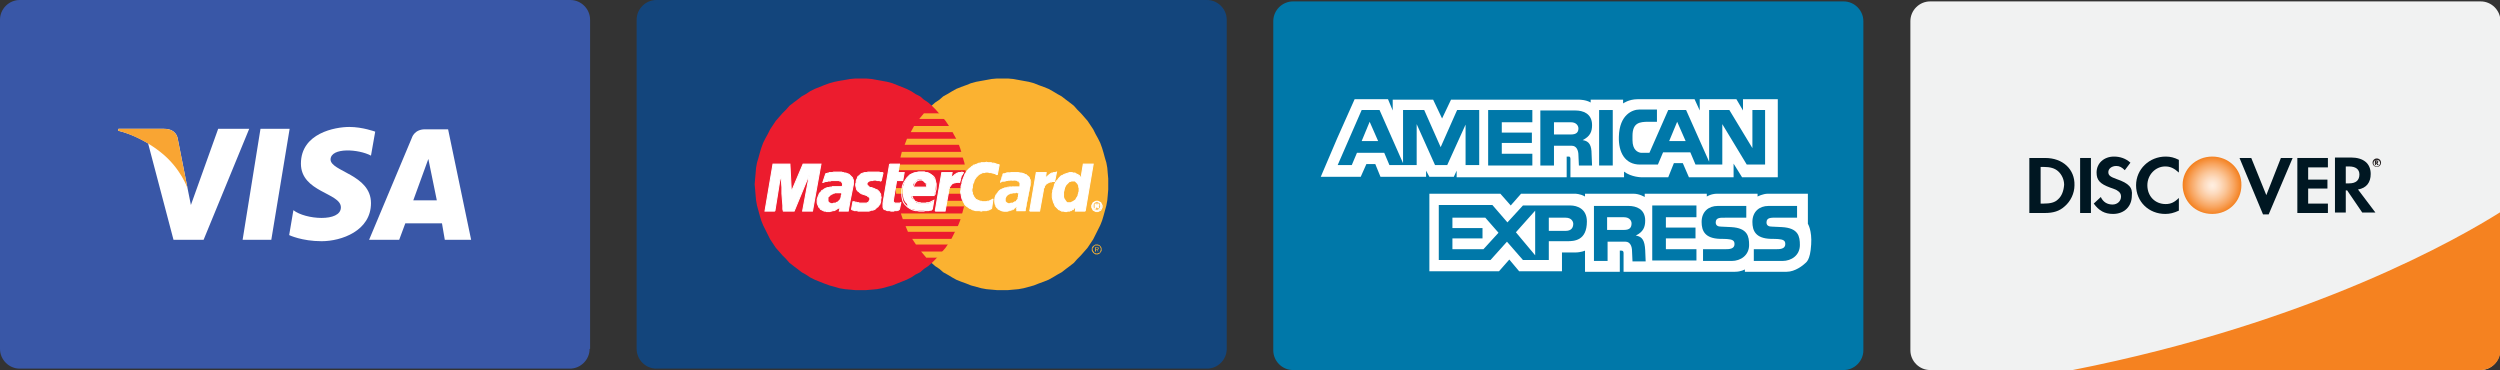
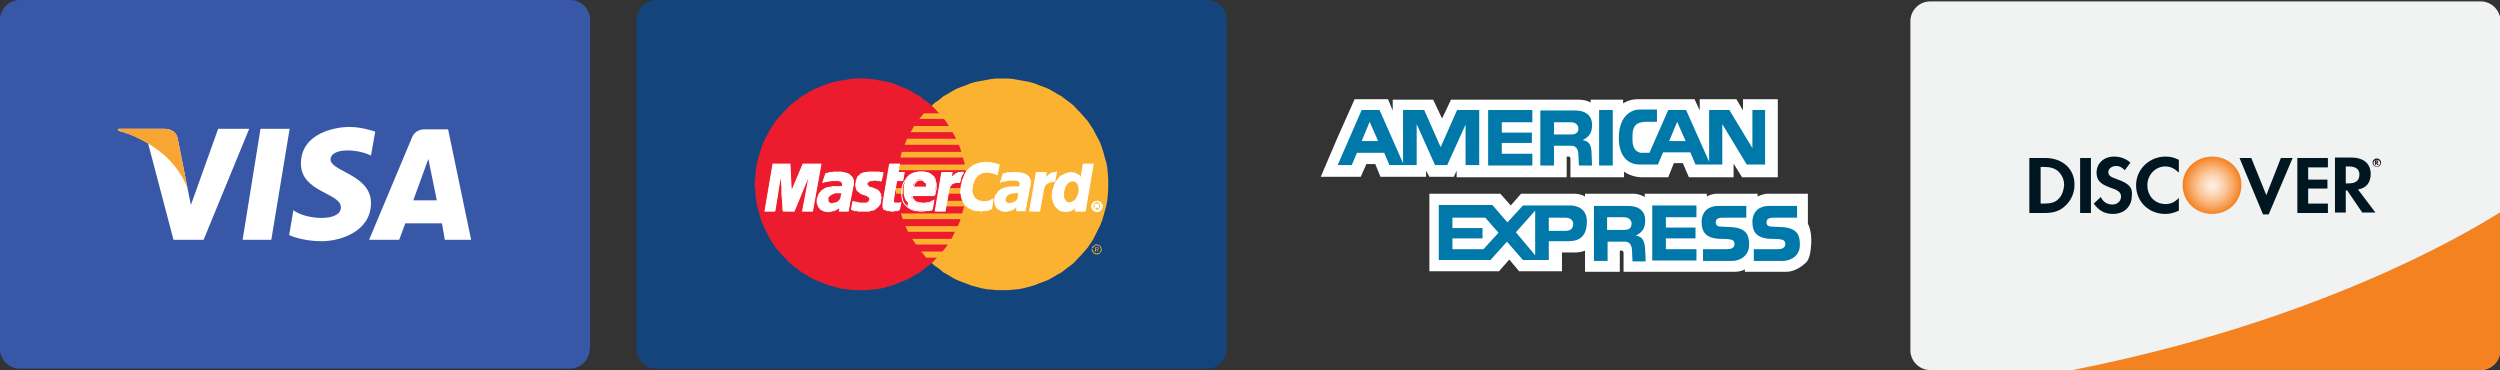
<svg xmlns="http://www.w3.org/2000/svg" version="1.1" id="Layer_1" x="0px" y="0px" viewBox="0 0 531.7 78.7" style="enable-background:new 0 0 531.7 78.7;" xml:space="preserve">
  <rect x="0" y="0" width="531.7" height="78.7" fill="#333333" stroke="none" />
  <style type="text/css">
	.st0{fill:#3957A7;}
	.st1{fill:#FFFFFF;}
	.st2{fill:#F9A533;}
	.st3{fill:#13457C;}
	.st4{fill-rule:evenodd;clip-rule:evenodd;fill:#FBB231;}
	.st5{fill-rule:evenodd;clip-rule:evenodd;fill:#EC1C2E;}
	.st6{fill-rule:evenodd;clip-rule:evenodd;fill:#FFFFFF;}
	.st7{fill:none;stroke:#FFFFFF;stroke-width:0.216;stroke-miterlimit:2.613;}
	.st8{fill:#0078A9;}
	.st9{fill:#F1F2F2;}
	.st10{fill:#F58220;}
	.st11{fill:url(#SVGID_1_);}
	.st12{fill:#001722;}
	.st13{fill:#231F20;}
</style>
  <g>
    <path class="st0" d="M125.4,74.2c0,2.3-1.9,4.2-4.2,4.2H4.2c-2.3,0-4.2-1.9-4.2-4.2v-70C0,1.9,1.9,0,4.2,0h117.1   c2.3,0,4.2,1.9,4.2,4.2V74.2z" />
    <g>
      <polygon class="st1" points="57.7,51 51.6,51 55.4,27.4 61.6,27.4   " />
      <path class="st1" d="M46.4,27.4l-5.8,16.2l-0.7-3.5v0l-2.1-10.6c0,0-0.2-2.1-2.9-2.1h-9.7l-0.1,0.4c0,0,3,0.6,6.4,2.7L36.9,51h6.4    L53,27.4H46.4z" />
      <path class="st1" d="M94.6,51h5.6l-4.9-23.5h-4.9c-2.3,0-2.8,1.8-2.8,1.8L78.5,51h6.4l1.3-3.5h7.8L94.6,51z M87.9,42.6l3.2-8.8    l1.8,8.8H87.9z" />
      <path class="st1" d="M78.9,33.1l0.9-5.1c0,0-2.7-1-5.5-1c-3,0-10.3,1.3-10.3,7.8c0,6.1,8.5,6.2,8.5,9.3c0,3.2-7.6,2.6-10.1,0.6    L61.5,50c0,0,2.7,1.3,6.9,1.3c4.2,0,10.5-2.2,10.5-8.1c0-6.1-8.6-6.7-8.6-9.3C70.4,31.3,76.3,31.7,78.9,33.1z" />
    </g>
    <path class="st2" d="M39.9,40.1l-2.1-10.6c0,0-0.2-2.1-2.9-2.1h-9.7l-0.1,0.4c0,0,4.6,1,9.1,4.6C38.5,35.8,39.9,40.1,39.9,40.1z" />
  </g>
  <g>
    <path class="st3" d="M260.9,74.2c0,2.3-1.9,4.2-4.2,4.2H139.6c-2.3,0-4.2-1.9-4.2-4.2v-70c0-2.3,1.9-4.2,4.2-4.2h117.1   c2.3,0,4.2,1.9,4.2,4.2V74.2z" />
    <g>
      <polygon class="st4" points="213.2,61.7 214.4,61.7 215.5,61.6 216.6,61.5 217.7,61.3 218.8,61 219.9,60.7 220.9,60.3 222,59.9     223,59.5 223.9,59 224.9,58.4 225.8,57.9 226.7,57.2 227.5,56.6 228.4,55.9 229.1,55.1 229.9,54.3 230.6,53.5 231.3,52.7     231.9,51.8 232.5,50.9 233,49.9 233.5,48.9 234,47.9 234.4,46.9 234.7,45.9 235,44.8 235.3,43.7 235.5,42.6 235.6,41.5     235.7,40.3 235.7,39.2 235.7,38 235.6,36.9 235.5,35.7 235.3,34.6 235,33.6 234.7,32.5 234.4,31.5 234,30.4 233.5,29.4 233,28.5     232.5,27.5 231.9,26.6 231.3,25.7 230.6,24.9 229.9,24.1 229.1,23.3 228.4,22.5 227.5,21.8 226.7,21.2 225.8,20.5 224.9,20     223.9,19.4 223,18.9 222,18.5 220.9,18.1 219.9,17.7 218.8,17.4 217.7,17.2 216.6,17 215.5,16.8 214.4,16.7 213.2,16.7 212,16.7     210.9,16.8 209.8,17 208.7,17.2 207.6,17.4 206.5,17.7 205.5,18.1 204.4,18.5 203.4,18.9 202.5,19.4 201.5,20 200.6,20.5     199.8,21.2 198.9,21.8 198.1,22.5 197.3,23.3 196.6,24.1 195.9,24.9 195.2,25.7 194.6,26.6 194,27.5 193.4,28.5 192.9,29.4     192.5,30.4 192.1,31.5 191.7,32.5 191.4,33.6 191.2,34.6 191,35.7 190.8,36.9 190.8,38 190.7,39.2 190.8,40.3 190.8,41.5     191,42.6 191.2,43.7 191.4,44.8 191.7,45.9 192.1,46.9 192.5,47.9 192.9,48.9 193.4,49.9 194,50.9 194.6,51.8 195.2,52.7     195.9,53.5 196.6,54.3 197.3,55.1 198.1,55.9 198.9,56.6 199.8,57.2 200.6,57.9 201.5,58.4 202.5,59 203.4,59.5 204.4,59.9     205.5,60.3 206.5,60.7 207.6,61 208.7,61.3 209.8,61.5 210.9,61.6 212,61.7 213.2,61.7 213.2,61.7   " />
      <polygon class="st5" points="183.1,61.7 184.2,61.7 185.4,61.6 186.5,61.5 187.6,61.3 188.7,61 189.8,60.7 190.8,60.3 191.8,59.9     192.8,59.5 193.8,59 194.7,58.4 195.7,57.9 196.5,57.2 197.4,56.6 198.2,55.9 199,55.1 199.7,54.3 200.4,53.5 201.1,52.7     201.7,51.8 202.3,50.9 202.8,49.9 203.3,48.9 203.8,47.9 204.2,46.9 204.5,45.9 204.8,44.8 205.1,43.7 205.3,42.6 205.4,41.5     205.5,40.3 205.6,39.2 205.5,38 205.4,36.9 205.3,35.7 205.1,34.6 204.8,33.6 204.5,32.5 204.2,31.5 203.8,30.4 203.3,29.4     202.8,28.5 202.3,27.5 201.7,26.6 201.1,25.7 200.4,24.9 199.7,24.1 199,23.3 198.2,22.5 197.4,21.8 196.5,21.2 195.7,20.5     194.7,20 193.8,19.4 192.8,18.9 191.8,18.5 190.8,18.1 189.8,17.7 188.7,17.4 187.6,17.2 186.5,17 185.4,16.8 184.2,16.7     183.1,16.7 181.9,16.7 180.8,16.8 179.7,17 178.5,17.2 177.5,17.4 176.4,17.7 175.3,18.1 174.3,18.5 173.3,18.9 172.3,19.4     171.4,20 170.5,20.5 169.6,21.2 168.8,21.8 167.9,22.5 167.2,23.3 166.4,24.1 165.7,24.9 165,25.7 164.4,26.6 163.8,27.5     163.3,28.5 162.8,29.4 162.3,30.4 161.9,31.5 161.6,32.5 161.3,33.6 161,34.6 160.8,35.7 160.7,36.9 160.6,38 160.5,39.2     160.6,40.3 160.7,41.5 160.8,42.6 161,43.7 161.3,44.8 161.6,45.9 161.9,46.9 162.3,47.9 162.8,48.9 163.3,49.9 163.8,50.9     164.4,51.8 165,52.7 165.7,53.5 166.4,54.3 167.2,55.1 167.9,55.9 168.8,56.6 169.6,57.2 170.5,57.9 171.4,58.4 172.3,59     173.3,59.5 174.3,59.9 175.3,60.3 176.4,60.7 177.5,61 178.5,61.3 179.7,61.5 180.8,61.6 181.9,61.7 183.1,61.7 183.1,61.7   " />
      <polygon class="st4" points="195.5,25.3 207.5,25.3 207.5,24.1 196.5,24.1 195.5,25.3 195.5,25.3   " />
      <polygon class="st4" points="193.7,28.1 207.5,28.1 207.5,26.8 194.4,26.8 193.7,28.1 193.7,28.1   " />
      <polygon class="st4" points="192.4,30.8 207.5,30.8 207.5,29.5 192.9,29.5 192.4,30.8 192.4,30.8   " />
      <polygon class="st4" points="191.5,33.5 207.5,33.5 207.5,32.3 191.8,32.3 191.5,33.5 191.5,33.5   " />
      <polygon class="st4" points="192,46.6 207.5,46.6 207.5,45.4 191.6,45.4 192,46.6 192,46.6   " />
      <polygon class="st4" points="193.1,49.3 207.5,49.3 207.5,48.1 192.6,48.1 193.1,49.3 193.1,49.3   " />
      <polygon class="st4" points="194.8,52 207.5,52 207.5,50.8 194,50.8 194.8,52 194.8,52   " />
      <polygon class="st4" points="197,54.8 207.5,54.8 207.5,53.5 195.9,53.5 197,54.8 197,54.8   " />
      <polygon class="st4" points="190.9,36.2 207.5,36.2 207.5,35 191.2,35 190.9,36.2 190.9,36.2   " />
      <polygon class="st4" points="201,43.9 207.3,43.9 207.3,42.7 201.2,42.7 201,43.9 201,43.9   " />
      <polygon class="st4" points="201.5,41.2 207.3,41.2 207.3,40 201.7,40 201.5,41.2 201.5,41.2   " />
      <polygon class="st4" points="190.5,40 192.1,40 192.1,41.2 190.6,41.2 190.5,40 190.5,40   " />
      <polygon class="st6" points="187.4,38.5 187.3,38.5 187.2,38.5 187.1,38.4 187,38.4 186.9,38.4 186.8,38.4 186.8,38.4 186.6,38.4     186.5,38.4 186.4,38.3 186.3,38.3 186.1,38.3 186,38.3 185.8,38.3 185.6,38.4 185.4,38.4 185.2,38.4 185.1,38.4 185,38.5     184.8,38.5 184.7,38.6 184.6,38.6 184.6,38.7 184.5,38.8 184.4,38.8 184.4,38.9 184.4,39 184.4,39.1 184.4,39.2 184.4,39.3     184.5,39.4 184.6,39.5 184.7,39.6 184.9,39.8 185.1,39.9 185.4,39.9 185.6,40 185.9,40.1 186.1,40.2 186.3,40.3 186.6,40.4     186.8,40.6 187,40.8 187.1,41 187.3,41.3 187.3,41.6 187.4,42 187.3,42.5 187.3,42.9 187.2,43.2 187.1,43.5 186.9,43.7 186.7,44     186.5,44.1 186.3,44.3 186.1,44.5 185.9,44.6 185.6,44.7 185.3,44.7 185.1,44.8 184.8,44.9 184.6,44.9 184.3,44.9 184.1,44.9     183.8,44.9 183.5,44.9 183.2,44.9 182.9,44.9 182.7,44.9 182.5,44.9 182.3,44.8 182.2,44.8 182,44.8 181.8,44.8 181.7,44.8     181.6,44.7 181.4,44.7 181.3,44.6 181.2,44.6 181.1,44.5 181.4,42.9 181.5,42.9 181.6,42.9 181.7,42.9 181.8,43 181.9,43     182.1,43 182.3,43.1 182.4,43.1 182.6,43.1 182.8,43.2 183,43.2 183.2,43.2 183.5,43.2 183.7,43.2 183.9,43.2 184.1,43.2     184.3,43.2 184.5,43.1 184.7,43 184.8,42.9 184.8,42.8 184.9,42.7 184.9,42.6 185,42.5 185,42.2 184.9,42 184.8,41.9 184.6,41.8     184.4,41.6 184.1,41.5 183.8,41.4 183.5,41.3 183.2,41.2 182.9,41 182.7,40.8 182.4,40.6 182.2,40.3 182.1,39.9 182,39.5     182,39.1 182.1,38.8 182.1,38.5 182.2,38.2 182.3,38 182.4,37.7 182.5,37.5 182.7,37.4 182.9,37.2 183.1,37 183.3,36.9     183.6,36.8 183.9,36.7 184.3,36.7 184.6,36.6 185,36.6 185.5,36.6 185.8,36.6 186,36.6 186.3,36.6 186.5,36.6 186.7,36.6     186.8,36.6 187,36.6 187.1,36.7 187.3,36.7 187.4,36.7 187.5,36.7 187.6,36.7 187.6,36.7 187.7,36.7 187.8,36.8 187.8,36.8     187.4,38.5 187.4,38.5   " />
      <polyline class="st7" points="187.4,38.5 187.4,38.5 187.3,38.5 187.2,38.5 187.1,38.4 187,38.4 186.9,38.4 186.8,38.4     186.8,38.4 186.6,38.4 186.5,38.4 186.4,38.3 186.3,38.3 186.1,38.3 186,38.3 185.8,38.3 185.6,38.4 185.4,38.4 185.4,38.4     185.2,38.4 185.1,38.4 185,38.5 184.8,38.5 184.7,38.6 184.6,38.6 184.6,38.7 184.5,38.8 184.4,38.8 184.4,38.9 184.4,39     184.4,39.1 184.4,39.2 184.4,39.3 184.5,39.4 184.6,39.5 184.6,39.5 184.7,39.6 184.9,39.8 185.1,39.9 185.4,39.9 185.6,40     185.9,40.1 186.1,40.2 186.3,40.3 186.6,40.4 186.8,40.6 187,40.8 187.1,41 187.3,41.3 187.3,41.6 187.4,42 187.3,42.5     187.3,42.5 187.3,42.9 187.2,43.2 187.1,43.5 186.9,43.7 186.7,44 186.5,44.1 186.3,44.3 186.1,44.5 185.9,44.6 185.6,44.7     185.3,44.7 185.1,44.8 184.8,44.9 184.6,44.9 184.3,44.9 184.1,44.9 184.1,44.9 183.8,44.9 183.5,44.9 183.2,44.9 182.9,44.9     182.7,44.9 182.5,44.9 182.3,44.8 182.2,44.8 182,44.8 181.8,44.8 181.7,44.8 181.6,44.7 181.4,44.7 181.3,44.6 181.2,44.6     181.1,44.5 181.4,42.9 181.4,42.9 181.5,42.9 181.6,42.9 181.7,42.9 181.8,43 181.9,43 182.1,43 182.3,43.1 182.4,43.1     182.6,43.1 182.8,43.2 183,43.2 183.2,43.2 183.5,43.2 183.7,43.2 183.9,43.2 184.1,43.2 184.1,43.2 184.3,43.2 184.5,43.1     184.7,43 184.8,42.9 184.8,42.8 184.9,42.7 184.9,42.6 185,42.5 185,42.5 185,42.2 184.9,42 184.8,41.9 184.6,41.8 184.4,41.6     184.1,41.5 183.8,41.4 183.5,41.3 183.2,41.2 182.9,41 182.7,40.8 182.4,40.6 182.2,40.3 182.1,39.9 182,39.5 182,39.1 182,39.1     182.1,38.8 182.1,38.5 182.2,38.2 182.3,38 182.4,37.7 182.5,37.5 182.7,37.4 182.9,37.2 183.1,37 183.3,36.9 183.6,36.8     183.9,36.7 184.3,36.7 184.6,36.6 185,36.6 185.5,36.6 185.5,36.6 185.8,36.6 186,36.6 186.3,36.6 186.5,36.6 186.7,36.6     186.8,36.6 187,36.6 187.1,36.7 187.3,36.7 187.4,36.7 187.5,36.7 187.6,36.7 187.6,36.7 187.7,36.7 187.8,36.8 187.8,36.8     187.4,38.5   " />
      <polygon class="st6" points="189.2,34.9 191.3,34.9 191,36.7 192.3,36.7 192,38.4 190.7,38.4 190,42.6 190,42.8 190,42.9     190.1,43 190.2,43.1 190.3,43.2 190.5,43.2 190.6,43.2 190.8,43.2 191,43.2 191.1,43.2 191.3,43.2 191.4,43.2 191.5,43.1     191.6,43.1 191.6,43.1 191.6,43.1 191.3,44.5 191.3,44.5 191.2,44.6 191.2,44.6 191.1,44.6 191.1,44.7 191,44.7 191,44.7     190.9,44.7 190.8,44.8 190.7,44.8 190.6,44.8 190.6,44.8 190.5,44.8 190.3,44.8 190.2,44.8 190.1,44.9 189.5,44.9 189.2,44.8     188.9,44.8 188.7,44.8 188.5,44.7 188.3,44.6 188.2,44.6 188,44.5 187.9,44.4 187.9,44.3 187.8,44.1 187.8,44 187.8,43.9     187.8,43.7 187.8,43.5 187.8,43.4 187.8,43.2 189.2,34.9 189.2,34.9   " />
      <polyline class="st7" points="189.2,34.9 191.3,34.9 191,36.7 192.3,36.7 192,38.4 190.7,38.4 190,42.6 190,42.6 190,42.8     190,42.9 190.1,43 190.2,43.1 190.3,43.2 190.5,43.2 190.6,43.2 190.8,43.2 190.8,43.2 191,43.2 191.1,43.2 191.3,43.2     191.4,43.2 191.5,43.1 191.6,43.1 191.6,43.1 191.6,43.1 191.3,44.5 191.3,44.5 191.3,44.5 191.2,44.6 191.2,44.6 191.1,44.6     191.1,44.7 191,44.7 191,44.7 190.9,44.7 190.8,44.8 190.7,44.8 190.6,44.8 190.6,44.8 190.5,44.8 190.3,44.8 190.2,44.8     190.1,44.9 189.5,44.9 189.5,44.9 189.2,44.8 188.9,44.8 188.7,44.8 188.5,44.7 188.3,44.6 188.2,44.6 188,44.5 187.9,44.4     187.9,44.3 187.8,44.1 187.8,44 187.8,43.9 187.8,43.7 187.8,43.5 187.8,43.4 187.8,43.2 189.2,34.9   " />
      <polyline class="st7" points="194,41.3 194,41.3 194,41.4 194,41.6 194,41.7 194,41.9 194.1,42 194.1,42.1 194.2,42.3 194.3,42.4     194.4,42.5 194.5,42.7 194.6,42.8 194.8,42.9 194.9,42.9 195.1,43 195.2,43.1 195.4,43.1 195.4,43.1 195.6,43.1 195.7,43.1     195.9,43.2 196.1,43.2 196.3,43.2 196.5,43.2 196.7,43.2 196.9,43.2 197.1,43.1 197.4,43.1 197.6,43.1 197.8,43 198,42.9     198.2,42.8 198.4,42.7 198.6,42.6 198.3,44.4 198.3,44.4 198.2,44.5 198.1,44.6 198,44.6 197.9,44.6 197.7,44.7 197.6,44.7     197.5,44.8 197.4,44.8 197.2,44.8 197.1,44.8 196.9,44.8 196.7,44.8 196.5,44.9 196.3,44.9 196.1,44.9 195.9,44.9 195.9,44.9     195.5,44.9 195.1,44.8 194.7,44.8 194.3,44.7 194,44.6 193.6,44.4 193.3,44.2 193,44 192.7,43.7 192.4,43.4 192.2,43.1 192,42.7     191.9,42.2 191.8,41.7 191.8,41.2 191.8,40.5 191.8,40.5 191.8,40.3 191.9,40 191.9,39.7 192,39.4 192.1,39.1 192.3,38.7     192.5,38.4 192.7,38.1 192.9,37.8 193.2,37.5 193.5,37.2 193.9,37 194.4,36.8 194.8,36.7 195.4,36.6 196,36.6 196,36.6     196.3,36.6 196.6,36.6 196.9,36.7 197.2,36.7 197.5,36.8 197.8,37 198.1,37.2 198.4,37.4 198.6,37.6 198.8,37.9 198.9,38.3     199,38.7 199.1,39.1 199.1,39.7 199.1,40.2 198.9,40.9 198.9,41.3 193.4,41.3 193.7,39.8 197,39.8 197,39.8 197.1,39.7     197.1,39.5 197,39.3 197,39.2 197,39 196.9,38.9 196.8,38.8 196.7,38.7 196.7,38.6 196.6,38.5 196.4,38.4 196.3,38.4 196.2,38.3     196.1,38.3 196,38.3 195.8,38.3 195.8,38.3 195.7,38.3 195.5,38.3 195.4,38.3 195.3,38.4 195.2,38.4 195,38.5 194.9,38.6     194.8,38.7 194.7,38.8 194.6,38.9 194.6,39 194.5,39.1 194.4,39.3 194.4,39.4 194.3,39.6 194.3,39.7 194,41.3   " />
      <polygon class="st6" points="212.1,37.2 212,37.1 211.9,37.1 211.8,37 211.7,37 211.6,36.9 211.4,36.9 211.3,36.8 211.2,36.8     211,36.8 210.9,36.7 210.7,36.7 210.6,36.7 210.4,36.7 210.2,36.6 210,36.6 209.8,36.6 209.6,36.6 209.4,36.7 209.2,36.7     209,36.7 208.8,36.8 208.6,36.9 208.4,37 208.2,37.1 208,37.3 207.8,37.5 207.6,37.7 207.4,38 207.2,38.3 207.1,38.7 206.9,39.1     206.8,39.6 206.8,39.9 206.7,40.2 206.7,40.4 206.7,40.7 206.8,40.9 206.8,41.2 206.9,41.4 207,41.6 207.1,41.8 207.2,42     207.4,42.2 207.5,42.4 207.8,42.5 208,42.6 208.2,42.7 208.5,42.8 208.6,42.8 208.7,42.8 208.9,42.9 209,42.9 209.2,42.9     209.4,42.9 209.6,42.9 209.8,42.9 210,42.8 210.2,42.8 210.3,42.8 210.5,42.7 210.7,42.6 210.9,42.5 211.1,42.4 211.2,42.3     210.9,44.3 210.8,44.3 210.8,44.4 210.7,44.4 210.6,44.5 210.6,44.5 210.5,44.6 210.3,44.6 210.2,44.7 210,44.7 209.8,44.8     209.6,44.8 209.3,44.8 209,44.8 208.7,44.9 208.3,44.8 207.9,44.8 207.5,44.8 207.2,44.7 206.8,44.6 206.5,44.4 206.2,44.3     205.8,44 205.5,43.8 205.2,43.5 205,43.1 204.8,42.7 204.6,42.3 204.5,41.9 204.4,41.3 204.3,40.8 204.4,40.2 204.4,39.6     204.5,39.3 204.6,39 204.6,38.7 204.7,38.4 204.8,38.1 204.9,37.9 205,37.6 205.1,37.4 205.2,37.1 205.3,36.9 205.5,36.7     205.6,36.5 205.7,36.3 205.9,36.1 206,36 206.2,35.8 206.4,35.7 206.6,35.5 206.7,35.4 206.9,35.3 207.1,35.1 207.3,35.1     207.5,35 207.8,34.9 208,34.8 208.2,34.7 208.5,34.7 208.7,34.6 209,34.6 209.3,34.6 209.5,34.6 209.8,34.5 210.1,34.6     210.3,34.6 210.5,34.6 210.8,34.6 211,34.7 211.2,34.7 211.4,34.7 211.6,34.8 211.7,34.8 211.9,34.9 212,34.9 212.2,35 212.3,35     212.4,35 212.4,35.1 212.5,35.1 212.1,37.2 212.1,37.2   " />
      <polyline class="st7" points="212.1,37.2 212.1,37.2 212,37.1 211.9,37.1 211.8,37 211.7,37 211.6,36.9 211.4,36.9 211.3,36.8     211.2,36.8 211,36.8 210.9,36.7 210.7,36.7 210.6,36.7 210.4,36.7 210.2,36.6 210,36.6 209.8,36.6 209.8,36.6 209.6,36.6     209.4,36.7 209.2,36.7 209,36.7 208.8,36.8 208.6,36.9 208.4,37 208.2,37.1 208,37.3 207.8,37.5 207.6,37.7 207.4,38 207.2,38.3     207.1,38.7 206.9,39.1 206.8,39.6 206.8,39.6 206.8,39.9 206.7,40.2 206.7,40.4 206.7,40.7 206.8,40.9 206.8,41.2 206.9,41.4     207,41.6 207.1,41.8 207.2,42 207.4,42.2 207.5,42.4 207.8,42.5 208,42.6 208.2,42.7 208.5,42.8 208.5,42.8 208.6,42.8     208.7,42.8 208.9,42.9 209,42.9 209.2,42.9 209.4,42.9 209.6,42.9 209.8,42.9 210,42.8 210.2,42.8 210.3,42.8 210.5,42.7     210.7,42.6 210.9,42.5 211.1,42.4 211.2,42.3 210.9,44.3 210.9,44.3 210.8,44.3 210.8,44.4 210.7,44.4 210.6,44.5 210.6,44.5     210.5,44.6 210.3,44.6 210.2,44.7 210,44.7 209.8,44.8 209.6,44.8 209.3,44.8 209,44.8 208.7,44.9 208.3,44.8 207.9,44.8     207.9,44.8 207.5,44.8 207.2,44.7 206.8,44.6 206.5,44.4 206.2,44.3 205.8,44 205.5,43.8 205.2,43.5 205,43.1 204.8,42.7     204.6,42.3 204.5,41.9 204.4,41.3 204.3,40.8 204.4,40.2 204.4,39.6 204.4,39.6 204.5,39.3 204.6,39 204.6,38.7 204.7,38.4     204.8,38.1 204.9,37.9 205,37.6 205.1,37.4 205.2,37.1 205.3,36.9 205.5,36.7 205.6,36.5 205.7,36.3 205.9,36.1 206,36     206.2,35.8 206.4,35.7 206.6,35.5 206.7,35.4 206.9,35.3 207.1,35.1 207.3,35.1 207.5,35 207.8,34.9 208,34.8 208.2,34.7     208.5,34.7 208.7,34.6 209,34.6 209.3,34.6 209.5,34.6 209.8,34.5 209.8,34.5 210.1,34.6 210.3,34.6 210.5,34.6 210.8,34.6     211,34.7 211.2,34.7 211.4,34.7 211.6,34.8 211.7,34.8 211.9,34.9 212,34.9 212.2,35 212.3,35 212.4,35 212.4,35.1 212.5,35.1     212.1,37.2   " />
      <polygon class="st6" points="230.8,44.9 228.7,44.9 228.8,44 228.8,43.9 228.7,44.1 228.6,44.2 228.4,44.3 228.3,44.5 228.2,44.6     228,44.6 227.9,44.7 227.8,44.8 227.6,44.8 227.5,44.9 227.3,44.9 227.2,44.9 227,44.9 226.9,45 226.7,45 226.6,45 226.2,44.9     225.8,44.9 225.5,44.7 225.2,44.6 224.9,44.3 224.7,44.1 224.4,43.8 224.3,43.5 224.1,43.1 224,42.8 223.9,42.4 223.8,42     223.8,41.6 223.8,41.2 223.9,40.8 223.9,40.5 224.1,40 224.2,39.6 224.3,39.2 224.5,38.8 224.7,38.5 225,38.2 225.2,37.9     225.4,37.7 225.7,37.4 226,37.3 226.3,37.1 226.6,37 226.9,36.9 227.2,36.8 227.5,36.7 227.8,36.7 228,36.7 228.2,36.8     228.4,36.8 228.6,36.8 228.8,36.9 228.9,37 229.1,37.1 229.2,37.1 229.3,37.2 229.5,37.3 229.6,37.4 229.6,37.5 229.7,37.6     229.8,37.7 229.8,37.8 229.9,37.9 229.9,37.9 230.4,34.9 232.5,34.9 230.8,44.9 230.8,44.9   " />
      <polyline class="st7" points="230.8,44.9 228.7,44.9 228.8,44 228.8,43.9 228.8,43.9 228.7,44.1 228.6,44.2 228.4,44.3     228.3,44.5 228.2,44.6 228,44.6 227.9,44.7 227.8,44.8 227.6,44.8 227.5,44.9 227.3,44.9 227.2,44.9 227,44.9 226.9,45 226.7,45     226.6,45 226.6,45 226.2,44.9 225.8,44.9 225.5,44.7 225.2,44.6 224.9,44.3 224.7,44.1 224.4,43.8 224.3,43.5 224.1,43.1     224,42.8 223.9,42.4 223.8,42 223.8,41.6 223.8,41.2 223.9,40.8 223.9,40.5 223.9,40.5 224.1,40 224.2,39.6 224.3,39.2     224.5,38.8 224.7,38.5 225,38.2 225.2,37.9 225.4,37.7 225.7,37.4 226,37.3 226.3,37.1 226.6,37 226.9,36.9 227.2,36.8     227.5,36.7 227.8,36.7 227.8,36.7 228,36.7 228.2,36.8 228.4,36.8 228.6,36.8 228.8,36.9 228.9,37 229.1,37.1 229.2,37.1     229.3,37.2 229.5,37.3 229.6,37.4 229.6,37.5 229.7,37.6 229.8,37.7 229.8,37.8 229.9,37.9 229.9,37.9 230.4,34.9 232.5,34.9     230.8,44.9   " />
      <polygon class="st4" points="227.3,43 227.6,43 227.7,43 227.9,42.9 228.1,42.8 228.3,42.7 228.4,42.6 228.6,42.5 228.7,42.4     228.8,42.2 228.9,42 229,41.9 229.1,41.7 229.2,41.5 229.2,41.3 229.3,41.1 229.3,40.9 229.4,40.7 229.4,40.4 229.4,40.2     229.4,40 229.3,39.8 229.3,39.6 229.3,39.5 229.2,39.3 229.1,39.1 229,39 228.9,38.9 228.8,38.8 228.7,38.7 228.6,38.6     228.4,38.6 228.3,38.6 228.1,38.6 227.9,38.6 227.7,38.7 227.5,38.7 227.4,38.8 227.2,39 227.1,39.1 227,39.2 226.8,39.4     226.7,39.6 226.6,39.8 226.5,40 226.5,40.2 226.4,40.4 226.4,40.6 226.3,40.8 226.3,41.1 226.3,41.5 226.3,41.9 226.4,42.2     226.6,42.5 226.8,42.8 227,43 227.3,43 227.3,43   " />
      <polygon class="st6" points="180.7,43.2 180.4,44.9 178.5,44.9 178.6,44.5 178.6,44.3 178.6,44.1 178.7,43.9 178.6,44.1     178.4,44.2 178.3,44.3 178.1,44.4 177.9,44.5 177.8,44.6 177.6,44.7 177.4,44.8 177.1,44.8 176.9,44.9 176.7,44.9 176.5,45     176.2,45 176,45 175.8,45 175.6,44.9 175.3,44.9 175.1,44.8 174.9,44.7 174.7,44.6 174.5,44.5 174.4,44.3 174.3,44.2 174.1,44     174.1,43.9 174,43.7 173.9,43.5 173.9,43.4 173.8,43.2 173.8,43 173.8,42.8 173.8,42.7 173.8,42.4 173.9,42.1 174,41.8     174.1,41.6 174.2,41.3 174.3,41.1 174.5,40.9 174.7,40.7 174.8,40.5 175.1,40.4 175.3,40.2 175.5,40.1 175.7,40 176,39.9     176.3,39.9 176.5,39.8 176.5,39.8 176.6,39.8 176.6,39.8 176.7,39.8 176.8,39.8 176.9,39.8 177,39.7 177.1,39.7 177.3,39.7     177.4,39.7 177.5,39.7 177.7,39.7 177.8,39.7 177.9,39.7 178,39.7 178.1,39.7 178.3,39.7 178.4,39.7 178.6,39.7 178.8,39.7     178.9,39.7 179,39.7 179.1,39.7 179.1,39.7 179.1,39.6 179.2,39.5 179.2,39.3 179.2,39.2 179.2,39 179.1,38.9 179,38.7     178.9,38.6 178.8,38.5 178.6,38.5 178.4,38.4 178.2,38.4 178,38.4 177.8,38.4 177.6,38.4 177.3,38.4 177.1,38.4 176.8,38.4     176.6,38.5 176.3,38.5 176.1,38.5 175.9,38.6 175.7,38.6 175.5,38.6 175.4,38.7 175.2,38.7 175.1,38.8 175,38.8 175.6,37     175.7,36.9 175.9,36.9 176.1,36.8 176.3,36.8 176.4,36.7 176.6,36.7 176.8,36.7 177,36.7 177.3,36.6 177.5,36.6 177.7,36.6     177.9,36.6 178.2,36.6 178.4,36.6 178.7,36.6 179,36.6 179.2,36.7 179.4,36.7 179.6,36.8 179.9,36.8 180.1,36.9 180.4,37     180.6,37.1 180.8,37.3 181,37.5 181.1,37.6 181.3,37.8 181.4,38.1 181.5,38.3 181.5,38.6 181.5,38.9 181.5,39.2 180.7,43.2     180.7,43.2   " />
      <polyline class="st7" points="180.7,43.2 180.4,44.9 178.5,44.9 178.5,44.9 178.6,44.5 178.6,44.3 178.6,44.1 178.7,43.9     178.7,43.9 178.6,44.1 178.4,44.2 178.3,44.3 178.1,44.4 177.9,44.5 177.8,44.6 177.6,44.7 177.4,44.8 177.1,44.8 176.9,44.9     176.7,44.9 176.5,45 176.2,45 176,45 175.8,45 175.6,44.9 175.6,44.9 175.3,44.9 175.1,44.8 174.9,44.7 174.7,44.6 174.5,44.5     174.4,44.3 174.3,44.2 174.1,44 174.1,43.9 174,43.7 173.9,43.5 173.9,43.4 173.8,43.2 173.8,43 173.8,42.8 173.8,42.7     173.8,42.7 173.8,42.4 173.9,42.1 174,41.8 174.1,41.6 174.2,41.3 174.3,41.1 174.5,40.9 174.7,40.7 174.8,40.5 175.1,40.4     175.3,40.2 175.5,40.1 175.7,40 176,39.9 176.3,39.9 176.5,39.8 176.5,39.8 176.5,39.8 176.6,39.8 176.6,39.8 176.7,39.8     176.8,39.8 176.9,39.8 177,39.7 177.1,39.7 177.3,39.7 177.4,39.7 177.5,39.7 177.7,39.7 177.8,39.7 177.9,39.7 178,39.7     178.1,39.7 178.1,39.7 178.3,39.7 178.4,39.7 178.6,39.7 178.8,39.7 178.9,39.7 179,39.7 179.1,39.7 179.1,39.7 179.1,39.7     179.1,39.6 179.2,39.5 179.2,39.3 179.2,39.2 179.2,39.2 179.2,39 179.1,38.9 179,38.7 178.9,38.6 178.8,38.5 178.6,38.5     178.4,38.4 178.2,38.4 178.2,38.4 178,38.4 177.8,38.4 177.6,38.4 177.3,38.4 177.1,38.4 176.8,38.4 176.6,38.5 176.3,38.5     176.1,38.5 175.9,38.6 175.7,38.6 175.5,38.6 175.4,38.7 175.2,38.7 175.1,38.8 175,38.8 175.6,37 175.6,37 175.7,36.9     175.9,36.9 176.1,36.8 176.3,36.8 176.4,36.7 176.6,36.7 176.8,36.7 177,36.7 177.3,36.6 177.5,36.6 177.7,36.6 177.9,36.6     178.2,36.6 178.4,36.6 178.7,36.6 179,36.6 179,36.6 179.2,36.7 179.4,36.7 179.6,36.8 179.9,36.8 180.1,36.9 180.4,37     180.6,37.1 180.8,37.3 181,37.5 181.1,37.6 181.3,37.8 181.4,38.1 181.5,38.3 181.5,38.6 181.5,38.9 181.5,39.2 180.7,43.2   " />
      <polygon class="st5" points="178.9,41.2 178.9,41.2 178.9,41.1 178.8,41.1 178.7,41.1 178.7,41.1 178.6,41.1 178.4,41.1     178.3,41.1 178.2,41.1 178.1,41.1 178,41.1 177.8,41.1 177.7,41.1 177.6,41.1 177.5,41.2 177.4,41.2 177.4,41.2 177.3,41.2     177.2,41.3 177.2,41.3 177.1,41.3 177,41.4 176.9,41.4 176.8,41.5 176.6,41.6 176.5,41.7 176.5,41.8 176.4,41.8 176.3,41.9     176.2,42 176.2,42.2 176.2,42.3 176.2,42.5 176.2,42.8 176.3,42.9 176.4,43 176.5,43.1 176.6,43.1 176.7,43.2 176.9,43.2     177.1,43.2 177.3,43.1 177.5,43.1 177.7,43.1 177.8,43 178,42.9 178.1,42.9 178.2,42.8 178.3,42.7 178.4,42.6 178.5,42.5     178.5,42.5 178.6,42.4 178.6,42.3 178.7,42.2 178.7,42.1 178.8,41.9 178.8,41.6 178.9,41.4 178.9,41.2 178.9,41.2   " />
      <polygon class="st6" points="164.8,44.9 162.7,44.9 164.4,34.9 168,34.9 168.3,40.8 170.8,34.9 174.6,34.9 172.8,44.9 170.7,44.9     172.1,37.4 172,37.4 168.9,44.9 166.6,44.9 166.5,44.5 166.5,43.7 166.4,42.5 166.3,41.2 166.3,39.8 166.2,38.6 166.1,37.8     166.1,37.4 166.1,37.4 166.1,37.4 166,37.4 166,37.4 164.8,44.9 164.8,44.9   " />
      <polyline class="st7" points="164.8,44.9 162.7,44.9 164.4,34.9 168,34.9 168.3,40.8 170.8,34.9 174.6,34.9 172.8,44.9     170.7,44.9 172.1,37.4 172,37.4 168.9,44.9 166.6,44.9 166.6,44.9 166.5,44.5 166.5,43.7 166.4,42.5 166.3,41.2 166.3,39.8     166.2,38.6 166.1,37.8 166.1,37.4 166.1,37.4 166.1,37.4 166.1,37.4 166,37.4 166,37.4 164.8,44.9   " />
      <polygon class="st6" points="218.4,43.2 218.1,44.9 216.2,44.9 216.2,44.5 216.2,44.3 216.2,44.1 216.2,44 216.1,44.1 216,44.2     215.9,44.3 215.7,44.4 215.6,44.5 215.4,44.6 215.2,44.7 215,44.8 214.8,44.8 214.6,44.9 214.4,44.9 214.2,45 213.9,45 213.7,45     213.5,45 213.3,44.9 213,44.9 212.8,44.8 212.6,44.7 212.4,44.6 212.2,44.5 212.1,44.3 212,44.2 211.8,44 211.8,43.9 211.7,43.7     211.6,43.5 211.6,43.4 211.6,43.2 211.5,43 211.5,42.8 211.5,42.7 211.5,42.4 211.6,42.1 211.6,41.8 211.7,41.6 211.9,41.3     212,41.1 212.2,40.9 212.3,40.7 212.5,40.5 212.7,40.4 213,40.2 213.2,40.1 213.4,40 213.7,39.9 213.9,39.9 214.2,39.8     214.2,39.8 214.2,39.8 214.3,39.8 214.4,39.8 214.5,39.8 214.6,39.8 214.7,39.7 214.8,39.7 214.9,39.7 215.1,39.7 215.2,39.7     215.3,39.7 215.5,39.7 215.6,39.7 215.7,39.7 215.8,39.7 215.9,39.7 216.1,39.7 216.3,39.7 216.5,39.7 216.6,39.7 216.7,39.7     216.8,39.7 216.8,39.7 216.8,39.6 216.9,39.5 216.9,39.3 216.9,39.2 216.9,39 216.8,38.9 216.7,38.7 216.6,38.6 216.5,38.5     216.3,38.5 216.1,38.4 216,38.4 215.7,38.4 215.5,38.4 215.3,38.4 215,38.4 214.8,38.4 214.5,38.4 214.3,38.5 214.1,38.5     213.8,38.5 213.6,38.6 213.4,38.6 213.2,38.6 213.1,38.7 212.9,38.7 212.8,38.8 212.7,38.8 213.3,37 213.4,36.9 213.6,36.9     213.8,36.8 214,36.8 214.2,36.7 214.3,36.7 214.5,36.7 214.8,36.7 215,36.6 215.2,36.6 215.4,36.6 215.6,36.6 215.9,36.6     216.1,36.6 216.4,36.6 216.6,36.6 216.8,36.7 217.1,36.7 217.3,36.8 217.6,36.8 217.8,36.9 218,37 218.3,37.1 218.5,37.3     218.7,37.5 218.8,37.6 219,37.8 219.1,38.1 219.2,38.3 219.2,38.6 219.2,38.9 219.2,39.2 218.4,43.2 218.4,43.2   " />
      <polygon class="st6" points="218.1,44.9 218.1,44.9 218.4,43.2 218.3,43.2 218,44.9 218.1,44.8 218.1,44.9 218.1,44.9 218.1,44.9     218.1,44.9 218.1,44.9   " />
      <polygon class="st6" points="216.1,44.9 216.2,44.9 218.1,44.9 218.1,44.8 216.2,44.8 216.2,44.9 216.1,44.9 216.1,44.9     216.2,44.9 216.1,44.9 216.1,44.9   " />
      <polygon class="st6" points="216.3,44 216.2,43.9 216.2,44.1 216.1,44.3 216.1,44.5 216.1,44.9 216.2,44.9 216.2,44.5 216.3,44.3     216.2,44.1 216.2,44 216.2,43.9 216.3,44 216.3,44   " />
      <polygon class="st6" points="213.3,45 213.3,45 213.5,45 213.7,45 213.9,45 214.2,45 214.4,45 214.6,44.9 214.8,44.9 215,44.8     215.2,44.7 215.4,44.7 215.6,44.6 215.7,44.5 215.9,44.3 216,44.2 216.2,44.1 216.3,44 216.2,43.9 216.1,44.1 216,44.2     215.8,44.3 215.7,44.4 215.5,44.5 215.4,44.6 215.2,44.7 215,44.7 214.8,44.8 214.6,44.9 214.4,44.9 214.2,44.9 213.9,44.9     213.7,44.9 213.5,44.9 213.3,44.9 213.3,44.9 213.3,45 213.3,45   " />
      <polygon class="st6" points="211.5,42.7 211.5,42.7 211.5,42.8 211.5,43 211.5,43.2 211.5,43.4 211.6,43.5 211.6,43.7 211.7,43.9     211.8,44 211.9,44.2 212,44.3 212.2,44.5 212.4,44.6 212.6,44.7 212.8,44.8 213,44.9 213.3,45 213.3,44.9 213,44.8 212.8,44.7     212.6,44.6 212.4,44.5 212.2,44.4 212.1,44.3 212,44.1 211.9,44 211.8,43.8 211.7,43.7 211.7,43.5 211.6,43.4 211.6,43.2     211.6,43 211.6,42.8 211.6,42.7 211.6,42.7 211.5,42.7 211.5,42.7   " />
      <polygon class="st6" points="214.2,39.8 214.2,39.8 213.9,39.8 213.7,39.9 213.4,40 213.2,40.1 212.9,40.2 212.7,40.3 212.5,40.5     212.3,40.7 212.1,40.9 212,41.1 211.8,41.3 211.7,41.6 211.6,41.8 211.5,42.1 211.5,42.4 211.5,42.7 211.6,42.7 211.6,42.4     211.6,42.1 211.7,41.9 211.8,41.6 211.9,41.4 212,41.1 212.2,40.9 212.4,40.7 212.6,40.6 212.8,40.4 213,40.3 213.2,40.2     213.4,40.1 213.7,40 213.9,39.9 214.2,39.9 214.2,39.9 214.2,39.8 214.2,39.8   " />
      <polygon class="st6" points="215.8,39.6 215.8,39.6 215.7,39.6 215.6,39.6 215.5,39.6 215.3,39.6 215.2,39.6 215.1,39.7     214.9,39.7 214.8,39.7 214.7,39.7 214.6,39.7 214.5,39.7 214.4,39.7 214.3,39.7 214.2,39.8 214.2,39.8 214.2,39.8 214.2,39.9     214.2,39.9 214.3,39.8 214.3,39.8 214.4,39.8 214.5,39.8 214.6,39.8 214.7,39.8 214.8,39.8 214.9,39.8 215.1,39.7 215.2,39.7     215.3,39.7 215.5,39.7 215.6,39.7 215.7,39.7 215.8,39.7 215.8,39.7 215.8,39.6 215.8,39.6   " />
      <polygon class="st6" points="216.8,39.7 216.8,39.6 216.8,39.6 216.7,39.6 216.6,39.6 216.5,39.6 216.3,39.6 216.1,39.6     215.9,39.6 215.8,39.6 215.8,39.7 215.9,39.7 216.1,39.7 216.3,39.7 216.5,39.7 216.6,39.7 216.7,39.7 216.8,39.7 216.8,39.7     216.9,39.7 216.8,39.7 216.9,39.7 216.9,39.7 216.8,39.7 216.8,39.7   " />
      <polygon class="st6" points="216.9,39.2 216.8,39.2 216.8,39.3 216.8,39.5 216.8,39.6 216.8,39.7 216.9,39.7 216.9,39.6     216.9,39.5 216.9,39.3 217,39.2 216.9,39.2 216.9,39.2 216.9,39.2   " />
-       <polygon class="st6" points="216,38.5 216,38.5 216.1,38.5 216.3,38.5 216.4,38.6 216.6,38.7 216.7,38.8 216.8,38.9 216.8,39     216.9,39.2 216.9,39.2 216.9,39 216.9,38.9 216.7,38.7 216.6,38.6 216.5,38.5 216.3,38.4 216.1,38.4 216,38.4 216,38.4 216,38.5     216,38.5   " />
      <polygon class="st6" points="212.7,38.8 212.8,38.9 212.8,38.8 212.9,38.8 213.1,38.7 213.2,38.7 213.4,38.6 213.6,38.6     213.8,38.6 214.1,38.5 214.3,38.5 214.5,38.5 214.8,38.5 215,38.4 215.3,38.4 215.5,38.4 215.7,38.4 216,38.5 216,38.4     215.7,38.4 215.5,38.3 215.3,38.3 215,38.4 214.8,38.4 214.5,38.4 214.3,38.4 214.1,38.4 213.8,38.5 213.6,38.5 213.4,38.5     213.2,38.6 213.1,38.6 212.9,38.7 212.8,38.7 212.7,38.8 212.8,38.8 212.7,38.8 212.7,38.8   " />
      <polygon class="st6" points="213.3,36.9 213.2,37 212.7,38.8 212.8,38.8 213.3,37 213.3,37 213.3,36.9 213.2,37 213.2,37     213.3,36.9 213.3,36.9   " />
      <polygon class="st6" points="216.6,36.6 216.6,36.6 216.4,36.6 216.1,36.6 215.9,36.6 215.6,36.6 215.4,36.6 215.2,36.6 215,36.6     214.8,36.6 214.5,36.6 214.3,36.7 214.2,36.7 214,36.7 213.8,36.8 213.6,36.8 213.4,36.9 213.3,36.9 213.3,37 213.5,37     213.6,36.9 213.8,36.9 214,36.8 214.2,36.8 214.4,36.8 214.5,36.7 214.8,36.7 215,36.7 215.2,36.7 215.4,36.7 215.6,36.7     215.9,36.7 216.1,36.7 216.4,36.7 216.6,36.7 216.6,36.7 216.6,36.6 216.6,36.6   " />
      <polygon class="st6" points="219.2,39.2 219.2,39.2 219.3,38.9 219.3,38.6 219.2,38.3 219.1,38.1 219,37.8 218.9,37.6 218.7,37.4     218.5,37.3 218.3,37.1 218,37 217.8,36.9 217.6,36.8 217.3,36.7 217.1,36.7 216.8,36.6 216.6,36.6 216.6,36.7 216.8,36.7     217.1,36.7 217.3,36.8 217.5,36.9 217.8,37 218,37.1 218.2,37.2 218.4,37.3 218.6,37.5 218.8,37.7 218.9,37.9 219,38.1     219.1,38.3 219.2,38.6 219.2,38.9 219.1,39.2 219.1,39.2 219.2,39.2 219.2,39.2   " />
      <polygon class="st6" points="218.4,43.2 218.4,43.2 219.2,39.2 219.1,39.2 218.3,43.2 218.3,43.2 218.4,43.2 218.4,43.2   " />
      <polygon class="st4" points="216.6,41.2 216.5,41.1 216.5,41.1 216.5,41.1 216.4,41.1 216.3,41.1 216.2,41 216.1,41 216,41.1     215.9,41.1 215.7,41.1 215.6,41.1 215.5,41.1 215.4,41.1 215.3,41.2 215.2,41.2 215.1,41.2 215.1,41.2 215,41.2 214.9,41.2     214.8,41.3 214.7,41.3 214.6,41.4 214.5,41.4 214.4,41.5 214.3,41.6 214.2,41.6 214.2,41.7 214.1,41.8 214,41.9 214,42     213.9,42.2 213.9,42.3 213.9,42.5 213.9,42.8 214,42.9 214.1,43 214.2,43.1 214.3,43.1 214.4,43.2 214.6,43.2 214.8,43.2     215,43.1 215.2,43.1 215.4,43.1 215.5,43 215.7,42.9 215.8,42.8 216,42.8 216.1,42.7 216.1,42.6 216.2,42.5 216.3,42.4     216.4,42.3 216.4,42.2 216.4,42.1 216.4,42 216.5,41.8 216.5,41.6 216.5,41.4 216.6,41.2 216.6,41.2   " />
      <polygon class="st6" points="232.2,43.8 232.2,43.6 232.3,43.4 232.4,43.3 232.5,43.1 232.7,43 232.8,42.9 233,42.8 233.3,42.8     233.5,42.8 233.7,42.9 233.9,43 234,43.1 234.1,43.3 234.2,43.4 234.3,43.6 234.3,43.8 234.1,43.8 234.1,43.7 234,43.5 234,43.4     233.9,43.2 233.7,43.1 233.6,43.1 233.4,43 233.3,43 233.1,43 232.9,43.1 232.8,43.1 232.7,43.2 232.6,43.4 232.5,43.5     232.4,43.7 232.4,43.8 232.2,43.8 232.2,43.8   " />
      <polygon class="st6" points="232.9,43.8 232.9,43.4 233.3,43.4 233.4,43.4 233.5,43.4 233.5,43.4 233.6,43.4 233.6,43.5     233.7,43.5 233.7,43.6 233.7,43.6 233.7,43.7 233.7,43.8 233.6,43.8 233.6,43.8 233.3,43.8 233.3,43.8 233.4,43.8 233.4,43.8     233.5,43.8 233.5,43.7 233.5,43.7 233.5,43.7 233.5,43.6 233.5,43.6 233.5,43.6 233.5,43.6 233.5,43.5 233.4,43.5 233.4,43.5     233.3,43.5 233.3,43.5 233.1,43.5 233.1,43.8 232.9,43.8 232.9,43.8   " />
      <polygon class="st6" points="232.2,43.8 232.2,43.9 232.2,44.1 232.3,44.3 232.4,44.5 232.5,44.6 232.7,44.8 232.8,44.9 233,44.9     233.3,44.9 233.5,44.9 233.7,44.9 233.9,44.8 234,44.6 234.1,44.5 234.2,44.3 234.3,44.1 234.3,43.9 234.3,43.8 234.1,43.8     234.1,43.9 234.1,44 234,44.2 234,44.4 233.9,44.5 233.7,44.6 233.6,44.7 233.4,44.7 233.3,44.7 233.1,44.7 232.9,44.7     232.8,44.6 232.7,44.5 232.6,44.4 232.5,44.2 232.4,44 232.4,43.9 232.4,43.8 232.2,43.8 232.2,43.8   " />
      <polygon class="st6" points="232.9,43.8 232.9,44.3 233.1,44.3 233.1,43.9 233.3,43.9 233.5,44.3 233.6,44.3 233.4,43.9     233.5,43.9 233.5,43.9 233.6,43.9 233.6,43.8 233.6,43.8 233.3,43.8 233.3,43.8 233.1,43.8 233.1,43.8 232.9,43.8 232.9,43.8       " />
      <path class="st7" d="M232.2,43.9L232.2,43.9l0-0.2l0.1-0.2l0.1-0.2l0.1-0.2l0.2-0.1l0.2-0.1l0.2-0.1l0.2,0l0,0l0.2,0l0.2,0.1    l0.2,0.1l0.2,0.1l0.1,0.2l0.1,0.2l0.1,0.2l0,0.2l0,0l0,0.2l-0.1,0.2l-0.1,0.2l-0.1,0.2l-0.2,0.1l-0.2,0.1l-0.2,0.1l-0.2,0l0,0    l-0.2,0l-0.2-0.1l-0.2-0.1l-0.2-0.1l-0.1-0.2l-0.1-0.2l-0.1-0.2L232.2,43.9 M233.1,44.3h-0.2v-0.9h0.4l0,0l0.1,0l0.1,0l0.1,0    l0.1,0l0,0l0,0l0,0.1l0,0.1l0,0l0,0.1l0,0.1l0,0l0,0l0,0l0,0l-0.1,0h-0.1l0.2,0.4h-0.2l-0.2-0.4h-0.2V44.3 M233.3,43.8L233.3,43.8    L233.3,43.8l0.1,0l0,0l0,0l0,0l0,0l0,0v-0.1l0,0l0,0l0,0l0,0l0,0l0,0l0,0h0h0h-0.2v0.3H233.3 M233.3,44.7L233.3,44.7l0.2,0    l0.2-0.1l0.1-0.1l0.1-0.1l0.1-0.1l0.1-0.1l0-0.2l0-0.2l0,0l0-0.2l0-0.2l-0.1-0.2l-0.1-0.1l-0.1-0.1l-0.1-0.1l-0.2-0.1l-0.2,0l0,0    l-0.2,0l-0.2,0.1l-0.1,0.1l-0.1,0.1l-0.1,0.1l-0.1,0.2l0,0.2l0,0.2l0,0l0,0.2l0,0.2l0.1,0.1l0.1,0.1l0.1,0.1l0.1,0.1l0.2,0.1    L233.3,44.7" />
      <polygon class="st6" points="219,44.9 221.1,44.9 221.1,44.9 221.9,40.5 221.9,40.4 221.9,40.2 222,40 222.1,39.9 222.1,39.7     222.2,39.5 222.3,39.4 222.4,39.2 222.6,39.1 222.7,39 222.9,38.9 223.1,38.8 223.3,38.7 223.6,38.7 223.8,38.6 224.1,38.6     224.2,38.6 224.3,38.6 224.3,38.6 224.3,38.6 224.7,36.6 224.4,36.7 224.2,36.7 224.1,36.7 223.9,36.8 223.7,36.8 223.5,36.9     223.4,37 223.2,37.1 223.1,37.2 223,37.3 222.9,37.4 222.7,37.5 222.6,37.7 222.5,37.8 222.4,37.9 222.3,38.1 222.5,36.7     220.4,36.7 219,44.9 219,44.9 219,44.9   " />
      <polyline class="st7" points="219,44.9 221.1,44.9 221.1,44.9 221.9,40.5 221.9,40.5 221.9,40.4 221.9,40.2 222,40 222.1,39.9     222.1,39.7 222.2,39.5 222.3,39.4 222.4,39.2 222.6,39.1 222.7,39 222.9,38.9 223.1,38.8 223.3,38.7 223.6,38.7 223.8,38.6     224.1,38.6 224.1,38.6 224.2,38.6 224.3,38.6 224.3,38.6 224.3,38.6 224.7,36.6 224.7,36.6 224.4,36.7 224.2,36.7 224.1,36.7     223.9,36.8 223.7,36.8 223.5,36.9 223.4,37 223.2,37.1 223.1,37.2 223,37.3 222.9,37.4 222.7,37.5 222.6,37.7 222.5,37.8     222.4,37.9 222.3,38.1 222.5,36.7 220.4,36.7 219,44.9 219,44.9   " />
      <polygon class="st6" points="198.9,44.9 201,44.9 201,44.9 201.8,40.5 201.8,40.4 201.8,40.2 201.9,40.1 201.9,39.9 202,39.7     202.1,39.6 202.2,39.5 202.3,39.3 202.4,39.2 202.5,39.1 202.7,39 202.9,38.9 203.1,38.9 203.3,38.8 203.6,38.8 203.9,38.7     203.9,38.7 203.9,38.8 204,38.8 204,38.8 204,38.8 204.1,38.8 204.1,38.8 204.1,38.8 204.1,38.8 204.1,38.7 204.2,38.5     204.2,38.4 204.3,38.2 204.3,37.9 204.4,37.7 204.4,37.5 204.5,37.4 204.6,37.2 204.7,37.1 204.7,37 204.8,36.8 204.9,36.8     204.9,36.7 204.9,36.7 204.9,36.7 204.9,36.7 204.8,36.7 204.8,36.7 204.7,36.7 204.7,36.7 204.6,36.6 204.6,36.6 204.3,36.7     204.1,36.7 203.9,36.7 203.7,36.8 203.6,36.8 203.4,36.9 203.3,37 203.1,37.1 203,37.2 202.9,37.3 202.8,37.4 202.6,37.5     202.5,37.7 202.4,37.8 202.3,37.9 202.2,38.1 202.5,36.7 200.3,36.7 198.9,44.9 198.9,44.9 198.9,44.9   " />
      <polyline class="st7" points="198.9,44.9 201,44.9 201,44.9 201.8,40.5 201.8,40.5 201.8,40.4 201.8,40.2 201.9,40.1 201.9,39.9     202,39.7 202.1,39.6 202.2,39.5 202.3,39.3 202.4,39.2 202.5,39.1 202.7,39 202.9,38.9 203.1,38.9 203.3,38.8 203.6,38.8     203.9,38.7 203.9,38.7 203.9,38.7 203.9,38.8 204,38.8 204,38.8 204,38.8 204.1,38.8 204.1,38.8 204.1,38.8 204.1,38.8     204.1,38.8 204.1,38.7 204.2,38.5 204.2,38.4 204.3,38.2 204.3,37.9 204.4,37.7 204.4,37.5 204.4,37.5 204.5,37.4 204.6,37.2     204.7,37.1 204.7,37 204.8,36.8 204.9,36.8 204.9,36.7 204.9,36.7 204.9,36.7 204.9,36.7 204.9,36.7 204.8,36.7 204.8,36.7     204.7,36.7 204.7,36.7 204.6,36.6 204.6,36.6 204.6,36.6 204.3,36.7 204.1,36.7 203.9,36.7 203.7,36.8 203.6,36.8 203.4,36.9     203.3,37 203.1,37.1 203,37.2 202.9,37.3 202.8,37.4 202.6,37.5 202.5,37.7 202.4,37.8 202.3,37.9 202.2,38.1 202.5,36.7     200.3,36.7 198.9,44.9 198.9,44.9   " />
      <polygon class="st4" points="232.2,52.8 232.2,52.8 232.3,52.6 232.4,52.4 232.5,52.3 232.7,52.2 232.8,52.1 233,52 233.3,52     233.5,52 233.7,52.1 233.9,52.2 234,52.3 234.1,52.4 234.2,52.6 234.3,52.8 234.3,52.8 234.1,52.8 234,52.7 234,52.5 233.9,52.4     233.7,52.3 233.6,52.2 233.4,52.2 233.3,52.2 233.1,52.2 232.9,52.2 232.8,52.3 232.7,52.4 232.6,52.5 232.5,52.7 232.4,52.8     232.2,52.8 232.2,52.8   " />
      <polygon class="st4" points="232.9,52.8 232.9,52.6 233.3,52.6 233.4,52.6 233.5,52.6 233.5,52.6 233.6,52.6 233.6,52.7     233.7,52.7 233.7,52.8 233.7,52.8 233.5,52.8 233.5,52.8 233.5,52.8 233.5,52.7 233.5,52.7 233.5,52.7 233.4,52.7 233.4,52.7     233.3,52.7 233.3,52.7 233.1,52.7 233.1,52.8 232.9,52.8 232.9,52.8   " />
-       <polygon class="st4" points="232.2,53 232.2,52.8 232.4,52.8 232.4,52.8 232.4,53 232.2,53 232.2,53   " />
      <polygon class="st4" points="232.9,53 232.9,52.8 233.1,52.8 233.1,53 233.3,53 233.3,53 233.4,53 233.4,53 233.5,52.9     233.5,52.9 233.5,52.9 233.5,52.9 233.5,52.8 233.7,52.8 233.7,52.8 233.7,52.9 233.7,52.9 233.6,53 233.6,53 232.9,53 232.9,53       " />
      <polygon class="st4" points="234.1,53 234.1,52.8 234.1,52.8 234.3,52.8 234.3,53 234.1,53 234.1,53   " />
      <polygon class="st4" points="232.2,53 232.2,53 232.2,53.3 232.3,53.5 232.4,53.6 232.5,53.8 232.7,53.9 232.8,54 233,54.1     233.3,54.1 233.5,54.1 233.7,54 233.9,53.9 234,53.8 234.1,53.6 234.2,53.5 234.3,53.3 234.3,53 234.3,53 234.1,53 234.1,53     234.1,53.2 234,53.4 234,53.5 233.9,53.7 233.7,53.8 233.6,53.8 233.4,53.9 233.3,53.9 233.1,53.9 232.9,53.8 232.8,53.8     232.7,53.7 232.6,53.5 232.5,53.4 232.4,53.2 232.4,53 232.4,53 232.2,53 232.2,53   " />
      <polygon class="st4" points="232.9,53 232.9,53.5 233.1,53.5 233.1,53.1 233.3,53.1 233.5,53.5 233.6,53.5 233.4,53.1 233.5,53.1     233.5,53.1 233.6,53 233.6,53 233.6,53 232.9,53 232.9,53   " />
-       <path class="st6" d="M199.1,39.1l-0.1-0.5l-0.1-0.4l-0.2-0.3l-0.2-0.3l-0.2-0.3l-0.2-0.2l-0.3-0.2l-0.3-0.1l-0.3-0.1l-0.3-0.1    l-0.3-0.1l-0.3,0l-0.3,0l-0.6,0l-0.5,0.1l-0.5,0.1l-0.4,0.2l-0.4,0.2l-0.3,0.3l-0.3,0.3l-0.2,0.3l-0.2,0.3l-0.2,0.3l-0.1,0.3    l-0.1,0.3l-0.1,0.3l-0.1,0.3l0,0.3l0,0.2l0,0.6l0,0.6l0.1,0.5l0.1,0.4l0.2,0.4l0.2,0.3l0.3,0.3L193,44l0.3,0.2l0.3,0.2l0.4,0.1    l0.4,0.1l0.4,0.1l0.4,0.1l0.4,0l0.4,0h0.2l0.2,0h0.2l0.2,0l0.2,0l0.2,0l0.2,0l0.1,0l0.1,0l0.1,0l0.1,0l0.1,0l0.1,0l0.1,0l0.1-0.1    l0.1-0.1l0.3-1.9l-0.2,0.1l-0.2,0.1l-0.2,0.1l-0.2,0.1l-0.2,0.1l-0.2,0l-0.2,0l-0.2,0l-0.2,0l-0.2,0h-0.2l-0.2,0l-0.2,0l-0.2,0    l-0.2,0l-0.2,0l-0.2,0l-0.2-0.1l-0.2-0.1l-0.1-0.1l-0.1-0.1l-0.1-0.1l-0.1-0.1l-0.1-0.1l-0.1-0.1l-0.1-0.1l-0.1-0.1l-0.1-0.1    l0-0.1l0-0.1l0-0.1l0-0.1h4.9l0-0.5l0.1-0.6l0.1-0.6L199.1,39.1z M197,39.8h-2.8l0,0l0,0l0-0.1l0-0.2l0-0.2l0.1-0.2l0.1-0.1    l0.1-0.1l0.1-0.1l0.1-0.1l0.1-0.1l0.1-0.1l0.1-0.1l0.1-0.1l0.1-0.1l0.1,0l0.1,0l0.1,0l0.1,0l0.1,0l0.1,0l0.1,0l0.1,0l0.1,0.1    l0.1,0.1l0.1,0.1l0.1,0.1l0.1,0.1l0.1,0.1L197,39l0.1,0.1l0,0.2l0,0.2l0,0.2L197,39.8z" />
+       <path class="st6" d="M199.1,39.1l-0.1-0.5l-0.1-0.4l-0.2-0.3l-0.2-0.3l-0.2-0.3l-0.2-0.2l-0.3-0.2l-0.3-0.1l-0.3-0.1l-0.3-0.1    l-0.3-0.1l-0.3,0l-0.3,0l-0.6,0l-0.5,0.1l-0.5,0.1l-0.4,0.2l-0.4,0.2l-0.3,0.3l-0.3,0.3l-0.2,0.3l-0.2,0.3l-0.1,0.3    l-0.1,0.3l-0.1,0.3l-0.1,0.3l0,0.3l0,0.2l0,0.6l0,0.6l0.1,0.5l0.1,0.4l0.2,0.4l0.2,0.3l0.3,0.3L193,44l0.3,0.2l0.3,0.2l0.4,0.1    l0.4,0.1l0.4,0.1l0.4,0.1l0.4,0l0.4,0h0.2l0.2,0h0.2l0.2,0l0.2,0l0.2,0l0.2,0l0.1,0l0.1,0l0.1,0l0.1,0l0.1,0l0.1,0l0.1,0l0.1-0.1    l0.1-0.1l0.3-1.9l-0.2,0.1l-0.2,0.1l-0.2,0.1l-0.2,0.1l-0.2,0.1l-0.2,0l-0.2,0l-0.2,0l-0.2,0l-0.2,0h-0.2l-0.2,0l-0.2,0l-0.2,0    l-0.2,0l-0.2,0l-0.2,0l-0.2-0.1l-0.2-0.1l-0.1-0.1l-0.1-0.1l-0.1-0.1l-0.1-0.1l-0.1-0.1l-0.1-0.1l-0.1-0.1l-0.1-0.1l-0.1-0.1    l0-0.1l0-0.1l0-0.1l0-0.1h4.9l0-0.5l0.1-0.6l0.1-0.6L199.1,39.1z M197,39.8h-2.8l0,0l0,0l0-0.1l0-0.2l0-0.2l0.1-0.2l0.1-0.1    l0.1-0.1l0.1-0.1l0.1-0.1l0.1-0.1l0.1-0.1l0.1-0.1l0.1-0.1l0.1-0.1l0.1,0l0.1,0l0.1,0l0.1,0l0.1,0l0.1,0l0.1,0l0.1,0l0.1,0.1    l0.1,0.1l0.1,0.1l0.1,0.1l0.1,0.1l0.1,0.1L197,39l0.1,0.1l0,0.2l0,0.2l0,0.2L197,39.8z" />
    </g>
  </g>
  <g>
-     <path class="st8" d="M396.3,74.5c0,2.3-1.9,4.2-4.2,4.2H275c-2.3,0-4.2-1.9-4.2-4.2v-70c0-2.3,1.9-4.2,4.2-4.2h117.1   c2.3,0,4.2,1.9,4.2,4.2V74.5z" />
    <g>
      <path class="st1" d="M309.8,37.6v-1.3l-0.6,1.3H304l-0.7-1.3v1.3h-9.7l-1.1-2.7h-1.9l-1.2,2.7h-8.5l3.5-8.2l3.7-8.3h7.1l1,2.4    v-2.3h8.6l1.9,4l1.9-4h27.3c0,0,1.4,0,2.4,0.6l0-0.6h6.9V22c0,0,1.2-0.9,3.1-0.9s12.1,0,12.1,0l1.1,2.4v-2.4h7.8l1.4,2.4v-2.4h7.4    v16.6h-7.6l-1.8-2.9v2.9h-9.5l-1.3-3h-1.9l-1.2,3h-5.7c0,0-2.1,0-3.7-1.2c0,0.6,0,1.2,0,1.2h-11.4c0,0,0-3.3,0-3.9    c0-0.6-0.4-0.5-0.4-0.5h-0.4v4.4H309.8z" />
      <path class="st1" d="M304.1,41.2h15l2.2,2.5l2.2-2.5H335c0,0,1.1,0,2.1,0.6v-0.6c0,0,9,0,10.3,0c1.3,0,2.4,0.7,2.4,0.7v-0.7H363    v0.6c0,0,0.9-0.6,2.2-0.6c1.3,0,8.6,0,8.6,0v0.6c0,0,1.1-0.6,2.2-0.6c1.1,0,8.5,0,8.5,0v6.4c0,0,0.9,1.4,0.7,4.4    c-0.2,3.5-1.1,3.8-1.4,4.1c-0.3,0.3-2,1.7-3.8,1.7h-8.9v-0.5c0,0-0.8,0.5-2.1,0.5c-1.3,0-23.7,0-23.7,0s0-3.6,0-4    c0-0.4-0.2-0.5-0.5-0.5h-0.3v4.5h-7.4v-4.5c0,0-0.8,0.4-2.2,0.4c-1.4,0-2.7,0-2.7,0v4h-9.1l-2.1-2.5l-2.2,2.5h-14.8V41.2z" />
      <polygon class="st8" points="351.4,43.7 360.8,43.7 360.8,46.2 354.3,46.2 354.3,48.4 360.6,48.4 360.6,50.7 354.3,50.7 354.3,53     360.8,53 360.8,55.4 351.4,55.4   " />
      <path class="st8" d="M379,48.3c3.5,0.2,3.8,2,3.8,3.8c0,2.2-1.8,3.4-3.7,3.4h-6.1V53h4.7c0.8,0,2,0,2-1.1c0-0.5-0.2-0.9-1.1-1    c-0.4-0.1-1.8-0.1-2-0.1c-3.2-0.1-3.9-1.7-3.9-3.6c0-2.2,1.5-3.4,3.4-3.4h6.1v2.5h-4.4c-1,0-2.1-0.1-2.1,1c0,0.7,0.5,0.9,1.2,0.9    C377.2,48.2,378.8,48.3,379,48.3z" />
      <path class="st8" d="M368.2,48.3c3.5,0.2,3.8,2,3.8,3.8c0,2.2-1.8,3.4-3.7,3.4h-6.1V53h4.7c0.8,0,2,0,2-1.1c0-0.5-0.2-0.9-1.1-1    c-0.4-0.1-1.8-0.1-2-0.1c-3.2-0.1-3.9-1.7-3.9-3.6c0-2.2,1.5-3.4,3.4-3.4h6.1v2.5H367c-1,0-2.1-0.1-2.1,1c0,0.7,0.5,0.9,1.2,0.9    C366.4,48.2,368,48.3,368.2,48.3z" />
      <path class="st8" d="M334,43.7h-10.1l-3.3,3.6l-3.2-3.7H306v11.7h11l3.5-3.9l3.4,3.9h5.5v-4h3.9c1.5,0,4.2-0.1,4.2-4.2    C337.5,44.4,335.4,43.7,334,43.7z M315.5,53h-6.6v-2.3h6.4v-2.2h-6.4v-2.2l7,0l2.8,3.2L315.5,53z M326.5,54.3l-4.1-4.9l4.1-4.6    V54.3z M333,49.1h-3.6v-2.8h3.6c1.2,0,1.6,0.8,1.6,1.3C334.6,48.4,334.2,49.1,333,49.1z" />
      <path class="st8" d="M347.9,50.1c1.6-0.8,2-1.8,2-3.2c0-2.5-2-3.1-3.5-3.1H339v11.7h2.9v-4.1h3.8c1,0,1.4,1,1.4,2l0.1,2.2h2.8    l-0.1-2.4C349.8,51.2,349.3,50.3,347.9,50.1z M345.4,48.9h-3.6v-2.7h3.6c1.2,0,1.6,0.8,1.6,1.3C347,48.4,346.6,48.9,345.4,48.9z" />
      <rect x="340.1" y="23.4" class="st8" width="2.9" height="11.8" />
      <polygon class="st8" points="316.5,23.4 325.9,23.4 325.9,26 319.4,26 319.4,28.2 325.8,28.2 325.8,30.4 319.4,30.4 319.4,32.7     325.9,32.7 325.9,35.2 316.5,35.2   " />
      <path class="st8" d="M336.6,29.8c1.6-0.8,2-1.8,2-3.2c0-2.5-2-3.1-3.5-3.1h-7.5v11.7h2.9V31h3.8c1,0,1.4,1,1.4,2l0.1,2.2h2.8    l-0.1-2.4C338.5,30.9,338,30,336.6,29.8z M334.1,28.6h-3.6V26h3.6c1.2,0,1.6,0.8,1.6,1.3C335.7,28.1,335.3,28.6,334.1,28.6z" />
      <path class="st8" d="M309.9,23.4l-3.5,7.9l-3.5-7.9h-4.5v11.3l-5-11.3h-3.8l-5.1,11.7h3l1.1-2.6h5.8l1.1,2.6h5.8v-8.7l3.9,8.7h2.6    l3.9-8.6v8.6h2.9V23.4H309.9z M289.6,30l1.7-4.1l1.8,4.1H289.6z" />
      <path class="st8" d="M372.7,23.4v8.1l-4.9-8.1h-4.3v11l-4.9-11h-3.8l-4,9.1c0,0-1.7,0-1.8,0c-0.7-0.1-1.8-0.6-1.8-2.7v-0.9    c0-2.8,1.5-3,3.4-3h1.8v-2.6h-3.8c-1.3,0-4.2,1-4.3,5.8c-0.1,3.3,1.3,5.9,4.5,5.9h3.8l1.1-2.6h5.8l1.1,2.6h5.7v-8.6l5.2,8.6h3.9    V23.4H372.7z M355,30l1.7-4.1l1.8,4.1H355z" />
    </g>
  </g>
  <g>
    <path class="st9" d="M531.7,74.5c0,2.3-1.9,4.2-4.2,4.2H410.5c-2.3,0-4.2-1.9-4.2-4.2v-70c0-2.3,1.9-4.2,4.2-4.2h117.1   c2.3,0,4.2,1.9,4.2,4.2V74.5z" />
    <path class="st10" d="M440.8,78.7h86.8c2.3,0,4.2-1.9,4.2-4.2V45.1C523.4,50.4,492,68.6,440.8,78.7z" />
    <g>
      <radialGradient id="SVGID_1_" cx="464.11" cy="-446.625" r="6.181" gradientTransform="matrix(1 0 0 1 6.416 486.083)" gradientUnits="userSpaceOnUse">
        <stop offset="5.618000e-03" style="stop-color:#FFEEE0" />
        <stop offset="0.11" style="stop-color:#FEE9D7" />
        <stop offset="0.279" style="stop-color:#FDDBBF" />
        <stop offset="0.493" style="stop-color:#FBC597" />
        <stop offset="0.744" style="stop-color:#F8A560" />
        <stop offset="1" style="stop-color:#F48120" />
      </radialGradient>
      <path class="st11" d="M470.5,33.3c-3.5,0-6.3,2.7-6.3,6c0,3.5,2.7,6.2,6.3,6.2c3.5,0,6.2-2.7,6.2-6.1    C476.8,36,474,33.3,470.5,33.3z" />
      <path class="st12" d="M435,33.6h-3.4v11.7h3.3c1.8,0,3.1-0.4,4.2-1.4c1.3-1.1,2.1-2.8,2.1-4.5C441.3,36,438.7,33.6,435,33.6z     M437.7,42.4c-0.7,0.7-1.7,0.9-3.1,0.9h-0.6v-7.8h0.6c1.5,0,2.4,0.3,3.1,0.9c0.8,0.7,1.3,1.8,1.3,2.9    C438.9,40.6,438.5,41.7,437.7,42.4z" />
      <rect x="442.4" y="33.6" class="st12" width="2.3" height="11.7" />
      <path class="st12" d="M450.2,38.1c-1.4-0.5-1.8-0.8-1.8-1.5c0-0.7,0.7-1.3,1.7-1.3c0.7,0,1.2,0.3,1.8,0.9l1.2-1.6    c-1-0.9-2.2-1.3-3.5-1.3c-2.1,0-3.7,1.4-3.7,3.4c0,1.6,0.7,2.4,2.9,3.2c0.9,0.3,1.4,0.5,1.6,0.7c0.5,0.3,0.7,0.7,0.7,1.2    c0,1-0.8,1.7-1.8,1.7c-1.1,0-2-0.5-2.5-1.6l-1.5,1.4c1.1,1.5,2.3,2.2,4.1,2.2c2.4,0,4-1.6,4-3.9C453.6,39.9,452.8,39,450.2,38.1z" />
      <path class="st12" d="M454.3,39.4c0,3.5,2.7,6.1,6.2,6.1c1,0,1.8-0.2,2.9-0.7v-2.7c-0.9,0.9-1.7,1.3-2.8,1.3c-2.3,0-3.9-1.7-3.9-4    c0-2.2,1.7-4,3.8-4c1.1,0,1.9,0.4,2.9,1.3V34c-1-0.5-1.8-0.7-2.8-0.7C457.1,33.3,454.3,36,454.3,39.4z" />
      <polygon class="st12" points="482,41.5 478.8,33.6 476.3,33.6 481.3,45.6 482.5,45.6 487.6,33.6 485.1,33.6   " />
      <polygon class="st12" points="488.6,45.3 495.1,45.3 495.1,43.3 490.9,43.3 490.9,40.1 495,40.1 495,38.2 490.9,38.2 490.9,35.6     495.1,35.6 495.1,33.6 488.6,33.6   " />
      <path class="st12" d="M504.2,37c0-2.2-1.5-3.5-4.2-3.5h-3.4v11.7h2.3v-4.7h0.3l3.2,4.7h2.8l-3.7-4.9C503.3,40,504.2,38.8,504.2,37    z M499.6,39h-0.7v-3.6h0.7c1.4,0,2.2,0.6,2.2,1.7C501.8,38.3,501.1,39,499.6,39z" />
      <path class="st13" d="M505.8,34.4c0-0.2-0.1-0.3-0.4-0.3h-0.3v1h0.2v-0.4l0.3,0.4h0.3l-0.3-0.4C505.7,34.7,505.8,34.6,505.8,34.4z     M505.4,34.6L505.4,34.6l0-0.3h0c0.1,0,0.2,0,0.2,0.1C505.6,34.5,505.5,34.6,505.4,34.6z" />
      <path class="st13" d="M505.5,33.7c-0.5,0-0.9,0.4-0.9,0.9c0,0.5,0.4,0.9,0.9,0.9c0.5,0,0.9-0.4,0.9-0.9    C506.4,34.1,506,33.7,505.5,33.7z M505.5,35.4c-0.4,0-0.7-0.3-0.7-0.7c0-0.4,0.3-0.7,0.7-0.7c0.4,0,0.7,0.3,0.7,0.7    C506.2,35,505.9,35.4,505.5,35.4z" />
    </g>
  </g>
</svg>